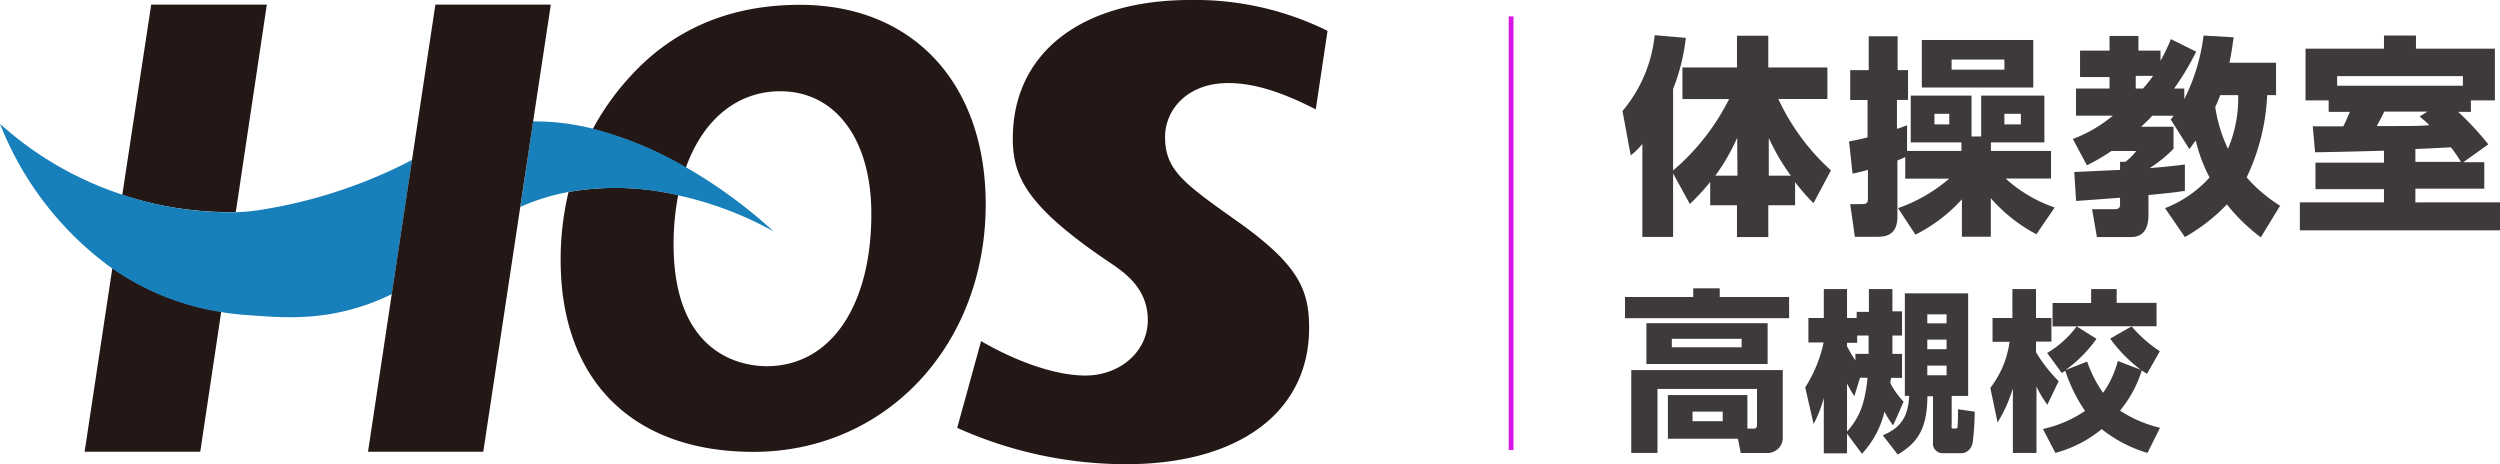
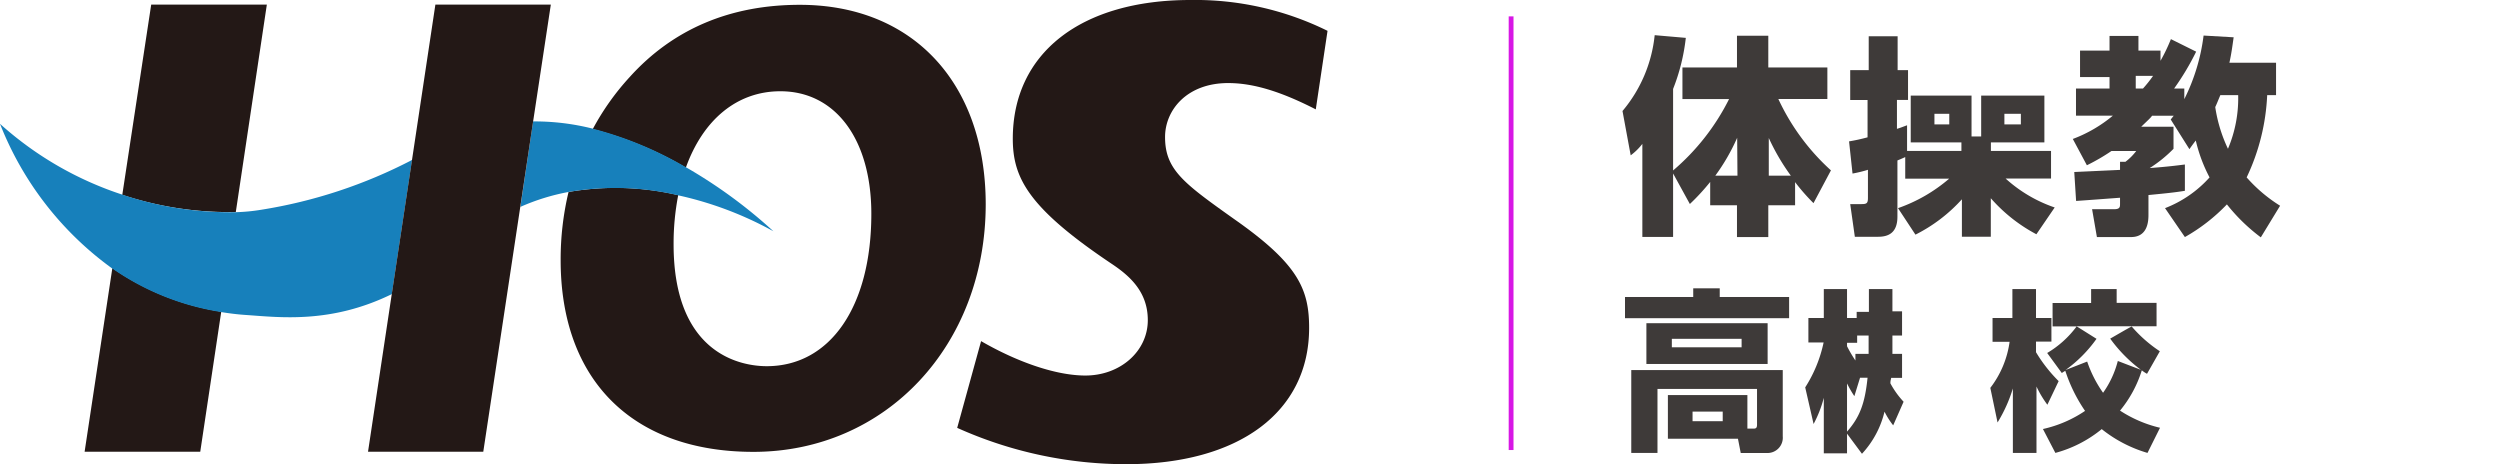
<svg xmlns="http://www.w3.org/2000/svg" height="48.18" viewBox="0 0 259.43 48.18" width="259.43">
  <g fill="none">
    <path d="m192.72 35.57h-1.05v.36a14.13 14.13 0 0 0 .87 1.48v-.69h1.37v-1.9h-1.19z" />
    <path d="m199.99 32.62h1.96v.94h-1.96z" />
    <path d="m199.99 35.26h1.96v.97h-1.96z" />
-     <path d="m199.99 37.93h1.96v1.01h-1.96z" />
    <path d="m173.49 35.16h7.24v.88h-7.24z" />
    <path d="m180.25 18.23v-3.93a20.91 20.91 0 0 1 -2.25 3.93z" />
    <path d="m192.43 41.12a11.5 11.5 0 0 1 -.76-1.32v5c1.32-1.51 1.86-2.94 2.13-5.58h-.8z" />
    <path d="m183.5 18.23h2.29a22.59 22.59 0 0 1 -2.29-3.91z" />
    <path d="m229.88 11.11a15.32 15.32 0 0 0 1.32 4.33 13.42 13.42 0 0 0 1.06-5.57h-1.85c-.27.64-.41.93-.53 1.24z" />
    <path d="m242.53 7.89h13.05v1.03h-13.05z" />
-     <path d="m251.09 12.12.81-.51h-4.49c-.2.44-.26.55-.75 1.47 3.94 0 4.36 0 5.48-.06-.44-.4-.68-.6-1.05-.9z" />
    <path d="m202.44 6.18h5.48v1.06h-5.48z" />
    <path d="m200.71 11.81h1.54v1.1h-1.54z" />
    <path d="m70.38 20.27a26.38 26.38 0 0 0 -.48 5.1c0 11.74 7.4 12.63 9.66 12.63 6.6 0 10.86-6.22 10.86-15.85 0-7.73-3.71-12.72-9.44-12.72-4.53 0-8 3-9.81 7.93a51.2 51.2 0 0 1 9.09 6.64 36.68 36.68 0 0 0 -9.88-3.73z" />
    <path d="m250.65 15.46v1.37h4.75a15.62 15.62 0 0 0 -1.06-1.54c-1.34.06-2.02.11-3.69.17z" />
    <path d="m221.63 9.19h.75a13.51 13.51 0 0 0 1.05-1.32h-1.8z" />
    <path d="m175.64 42.74h3.13v1.01h-3.13z" />
-     <path d="m207.97 11.81h1.72v1.1h-1.72z" />
+     <path d="m207.97 11.81h1.72v1.1h-1.72" />
  </g>
  <g fill="#3e3a39">
    <path d="m190 17.68a23.14 23.14 0 0 1 -5.46-7.41h5.09v-3.27h-6.13v-3.29h-3.25v3.29h-5.66v3.28h4.84a23.57 23.57 0 0 1 -5.81 7.41v-8.46a20.54 20.54 0 0 0 1.32-5.3l-3.23-.28a14.5 14.5 0 0 1 -3.34 7.87l.85 4.6a6.13 6.13 0 0 0 1.21-1.19v9.66h3.19v-6.59l1.74 3.17a22.74 22.74 0 0 0 2.11-2.29v2.42h2.78v3.3h3.25v-3.3h2.78v-2.4a20.79 20.79 0 0 0 1.91 2.18zm-9.7.55h-2.3a20.91 20.91 0 0 0 2.27-3.93zm3.25 0v-3.91a22.59 22.59 0 0 0 2.29 3.91z" />
    <path d="m191.88 14.67.36 3.34a13.38 13.38 0 0 0 1.6-.39v2.92c0 .55-.13.64-.66.64h-1.18l.48 3.39h2.42c1.06 0 2-.4 2-2.09v-5.83c.22-.09.44-.18.81-.35v2.24h4.56a16.44 16.44 0 0 1 -5.31 3.06l1.81 2.75a16.41 16.41 0 0 0 4.82-3.67v3.89h3v-4a16.62 16.62 0 0 0 4.73 3.74l1.9-2.78a14.56 14.56 0 0 1 -5.09-3h4.71v-2.87h-6.24v-.88h5.55v-4.86h-6.56v4.24h-1v-4.24h-6.31v4.86h5.26v.88h-5.64v-2.66c-.5.18-.7.27-1.05.37v-3h1.15v-3.09h-1.08v-3.52h-3v3.52h-1.92v3.1h1.8v3.87c-.75.2-1.26.31-1.92.42zm16.12-2.86h1.71v1.1h-1.71zm-5.72 1.1h-1.54v-1.1h1.54z" />
-     <path d="m211 4.15h-11.57v4.93h11.57zm-3 3.08h-5.48v-1.05h5.48z" />
    <path d="m233.14 18.41a22.12 22.12 0 0 0 2.13-8.54h.92v-3.36h-4.84c.22-1 .31-1.74.44-2.64l-3.12-.18a20.37 20.37 0 0 1 -2 6.6v-1.1h-1.06a27.08 27.08 0 0 0 2.29-3.83l-2.62-1.3a18.65 18.65 0 0 1 -1.08 2.25v-1.06h-2.29v-1.52h-3v1.52h-3.06v2.75h3.06v1.19h-3.48v2.81h3.83a14.31 14.31 0 0 1 -4.16 2.42l1.46 2.73a20.91 20.91 0 0 0 2.55-1.48h2.57a5.65 5.65 0 0 1 -1.12 1.12h-.56v.84l-4.75.22.19 3c.18 0 4.14-.3 4.56-.33v.64c0 .29 0 .55-.6.55h-2.3l.5 2.89h3.54c1.81 0 1.81-1.79 1.81-2.36v-2c1.74-.17 2.68-.26 3.78-.44v-2.73c-.72.09-1.67.22-3.65.37a13.64 13.64 0 0 0 2.47-2v-2.29h-3.35c.68-.66 1-.94 1.12-1.14h2.25l-.31.39 1.94 3.08c.15-.22.39-.55.66-.9a15.9 15.9 0 0 0 1.43 3.83 12 12 0 0 1 -4.62 3.19l2.06 3a18.75 18.75 0 0 0 4.36-3.39 19 19 0 0 0 3.52 3.42l2-3.28a15.62 15.62 0 0 1 -3.47-2.94zm-10.76-9.22h-.75v-1.32h1.8a13.51 13.51 0 0 1 -1.05 1.32zm8.82 6.25a15.32 15.32 0 0 1 -1.32-4.33c.15-.31.26-.6.53-1.24h1.85a13.42 13.42 0 0 1 -1.06 5.57z" />
-     <path d="m250.65 21v-1.42h7.15v-2.75h-2.18l2.6-1.85a30.8 30.8 0 0 0 -3.13-3.37h1.32v-1.19h2.49v-5.37h-8.19v-1.36h-3.32v1.36h-8.14v5.37h2.4v1.19h2.2c-.16.35-.31.77-.68 1.5-.29 0-3 0-3.17 0l.24 2.69c1.12 0 6.12-.13 7.15-.16v1.24h-7.11v2.75h7.11v1.37h-8.73v2.9h20.77v-2.9zm4.75-4.2h-4.75v-1.34c1.67-.06 2.37-.11 3.69-.17a15.62 15.62 0 0 1 1.06 1.54zm-12.87-7.9v-1h13.05v1zm4.13 4.15c.49-.92.55-1 .75-1.47h4.49l-.81.51c.37.3.61.5 1 .9-1.09.09-1.49.09-5.43.09z" />
    <path d="m170.85 33.54v4.23h12.58v-4.23zm9.88 2.5h-7.24v-.88h7.24z" />
    <path d="m169.28 47h2.72v-6.64h10.33v3.71c0 .34-.12.41-.36.41h-.64v-3.48h-8.25v4.53h7.27l.29 1.48h2.74a1.59 1.59 0 0 0 1.62-1.73v-6.88h-15.72zm9.49-3.29h-3.13v-1h3.13z" />
    <path d="m178.46 29.92h-2.75v.9h-7.08v2.2h17.03v-2.2h-7.2z" />
    <path d="m196.46 44.14 1.08-2.45a9.07 9.07 0 0 1 -1.37-1.91c0-.32.06-.39.08-.57h1.13v-2.49h-1v-1.9h1v-2.51h-1v-2.31h-2.44v2.36h-1.27v.64h-1v-3h-2.41v3h-1.6v2.54h1.58a14 14 0 0 1 -1.91 4.66l.87 3.8a12.3 12.3 0 0 0 1.06-2.72v5.76h2.41v-2.04l1.55 2.09a9.79 9.79 0 0 0 2.34-4.37 8.05 8.05 0 0 0 .9 1.42zm-4.79.65v-5a11.5 11.5 0 0 0 .76 1.32l.59-1.91h.78c-.27 2.65-.8 4.08-2.13 5.59zm2.24-8.07h-1.37v.69a14.13 14.13 0 0 1 -.87-1.48v-.36h1.05v-.75h1.19z" />
-     <path d="m203.14 44.29c0 .18-.11.18-.41.18s-.2-.18-.2-.38v-3h1.71v-10.65h-6.57v10.64h.45c-.11 2-.72 3.26-2.74 4.09l1.55 2c2-1.19 3.06-2.59 3.08-6.05h.58v4.79a1 1 0 0 0 1 1.12h2s.86 0 1.12-1.08a28.12 28.12 0 0 0 .21-3.23l-1.74-.25a18.55 18.55 0 0 1 -.04 1.82zm-1.14-5.35h-2v-1h2zm0-2.7h-2v-1h2zm0-2.69h-2v-.93h2z" />
    <path d="m222.26 38.43a3.43 3.43 0 0 0 .54.36l1.33-2.34a14 14 0 0 1 -2.92-2.57c-.57.29-1.47.83-2.23 1.26a15 15 0 0 0 3.19 3.24l-2.4-.92a10 10 0 0 1 -1.53 3.3 12.73 12.73 0 0 1 -1.65-3.24l-2.25.88a13.84 13.84 0 0 0 3.22-3.24l-2.07-1.3h8.3v-2.43h-4.14v-1.43h-2.65v1.44h-4v2.43h2.5a10.39 10.39 0 0 1 -3.06 2.76l1.52 2.08a3.69 3.69 0 0 1 .36-.23 16.25 16.25 0 0 0 2.05 4.16 12.71 12.71 0 0 1 -4.37 1.88l1.29 2.48a12.85 12.85 0 0 0 4.81-2.47 13.81 13.81 0 0 0 4.75 2.47l1.3-2.61a13 13 0 0 1 -4.15-1.78 12.31 12.31 0 0 0 2.26-4.18z" />
    <path d="m213.63 39.55a15.39 15.39 0 0 1 -2.35-3v-1.1h1.6v-2.45h-1.6v-3h-2.45v3h-2.06v2.47h1.77a10.06 10.06 0 0 1 -2 4.78l.75 3.59a15.1 15.1 0 0 0 1.59-3.53v6.69h2.45v-6.89a10.8 10.8 0 0 0 1.13 1.89z" />
  </g>
  <path d="m24.47 22 3.22-21.52h-12l-3 19.74a35.21 35.21 0 0 0 11.78 1.78z" fill="#231816" />
  <path d="m8.78 46.88h12l2.18-14.54a27 27 0 0 1 -11.3-4.53z" fill="#231816" />
  <path d="m83 .5c-7.2 0-13.15 2.5-17.66 7.5a26.29 26.29 0 0 0 -3.83 5.4 37.74 37.74 0 0 1 9.66 4c1.77-4.94 5.28-7.93 9.81-7.93 5.73 0 9.44 5 9.44 12.72 0 9.61-4.26 15.81-10.86 15.81-2.26 0-9.66-.91-9.66-12.65a26.38 26.38 0 0 1 .48-5.1 28.52 28.52 0 0 0 -11.38-.33 30 30 0 0 0 -.82 7.08c0 12.46 7.47 19.89 20 19.89 13.75 0 24.11-11.05 24.11-25.72-.02-12.56-7.57-20.67-19.29-20.67z" fill="#231816" />
  <path d="m105.1 14.39c0 4.06 1.59 7.18 10.28 13 1.84 1.23 3.73 2.88 3.73 5.83 0 3.23-2.85 5.75-6.48 5.75-3 0-7-1.36-10.82-3.57l-2.48 9a42.78 42.78 0 0 0 17.52 3.77c11.72 0 19-5.42 19-14.14 0-4-1.11-6.62-7.73-11.26-5.26-3.74-7.22-5.14-7.22-8.55 0-2.78 2.25-5.6 6.55-5.6 2.56 0 5.4.84 9.09 2.73l1.22-8.15a31 31 0 0 0 -14.23-3.2c-11.37 0-18.43 5.52-18.43 14.39z" fill="#231816" />
  <path d="m27.09 21.77a19.44 19.44 0 0 1 -2.62.25 35.21 35.21 0 0 1 -11.71-1.8 35.42 35.42 0 0 1 -12.76-7.37 33.67 33.67 0 0 0 11.63 15 27 27 0 0 0 11.3 4.53c.85.14 1.73.25 2.65.31 3.49.24 8.79.91 15.08-2.17l2.1-13.92a51.3 51.3 0 0 1 -15.67 5.17z" fill="#1780bb" />
  <path d="m70.38 20.27a36.68 36.68 0 0 1 9.88 3.73 51.2 51.2 0 0 0 -9.09-6.65 37.74 37.74 0 0 0 -9.66-4 24.63 24.63 0 0 0 -6.19-.75l-1.32 8.87a22.46 22.46 0 0 1 5-1.55 28.52 28.52 0 0 1 11.38.35z" fill="#1780bb" />
  <path d="m57.16.48h-11.98l-2.42 16.08-2.1 13.92-2.47 16.4h11.96l3.84-25.41 1.33-8.85z" fill="#231816" />
  <path d="m156.56 1.7h.5v45h-.5z" fill="#d717e5" />
</svg>